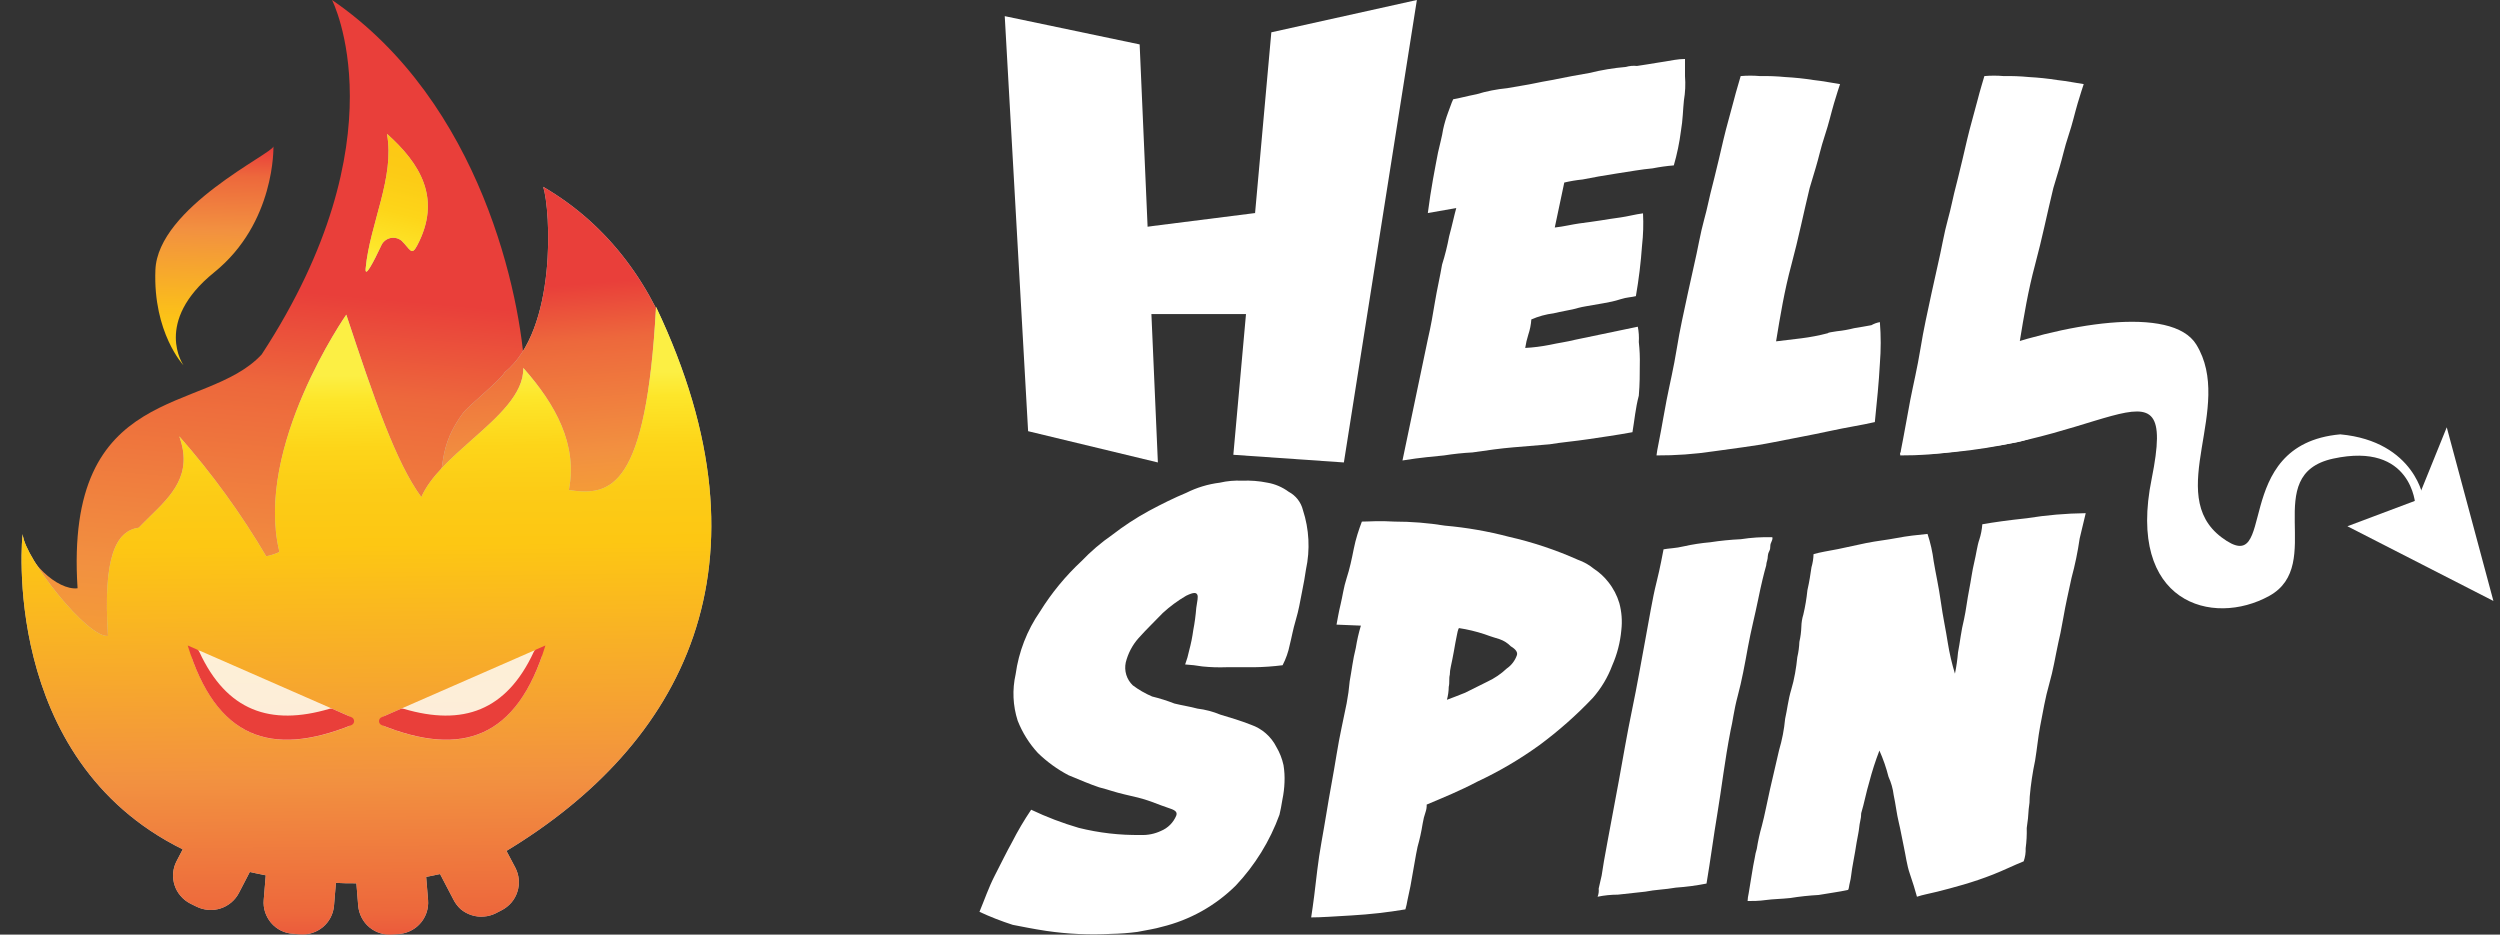
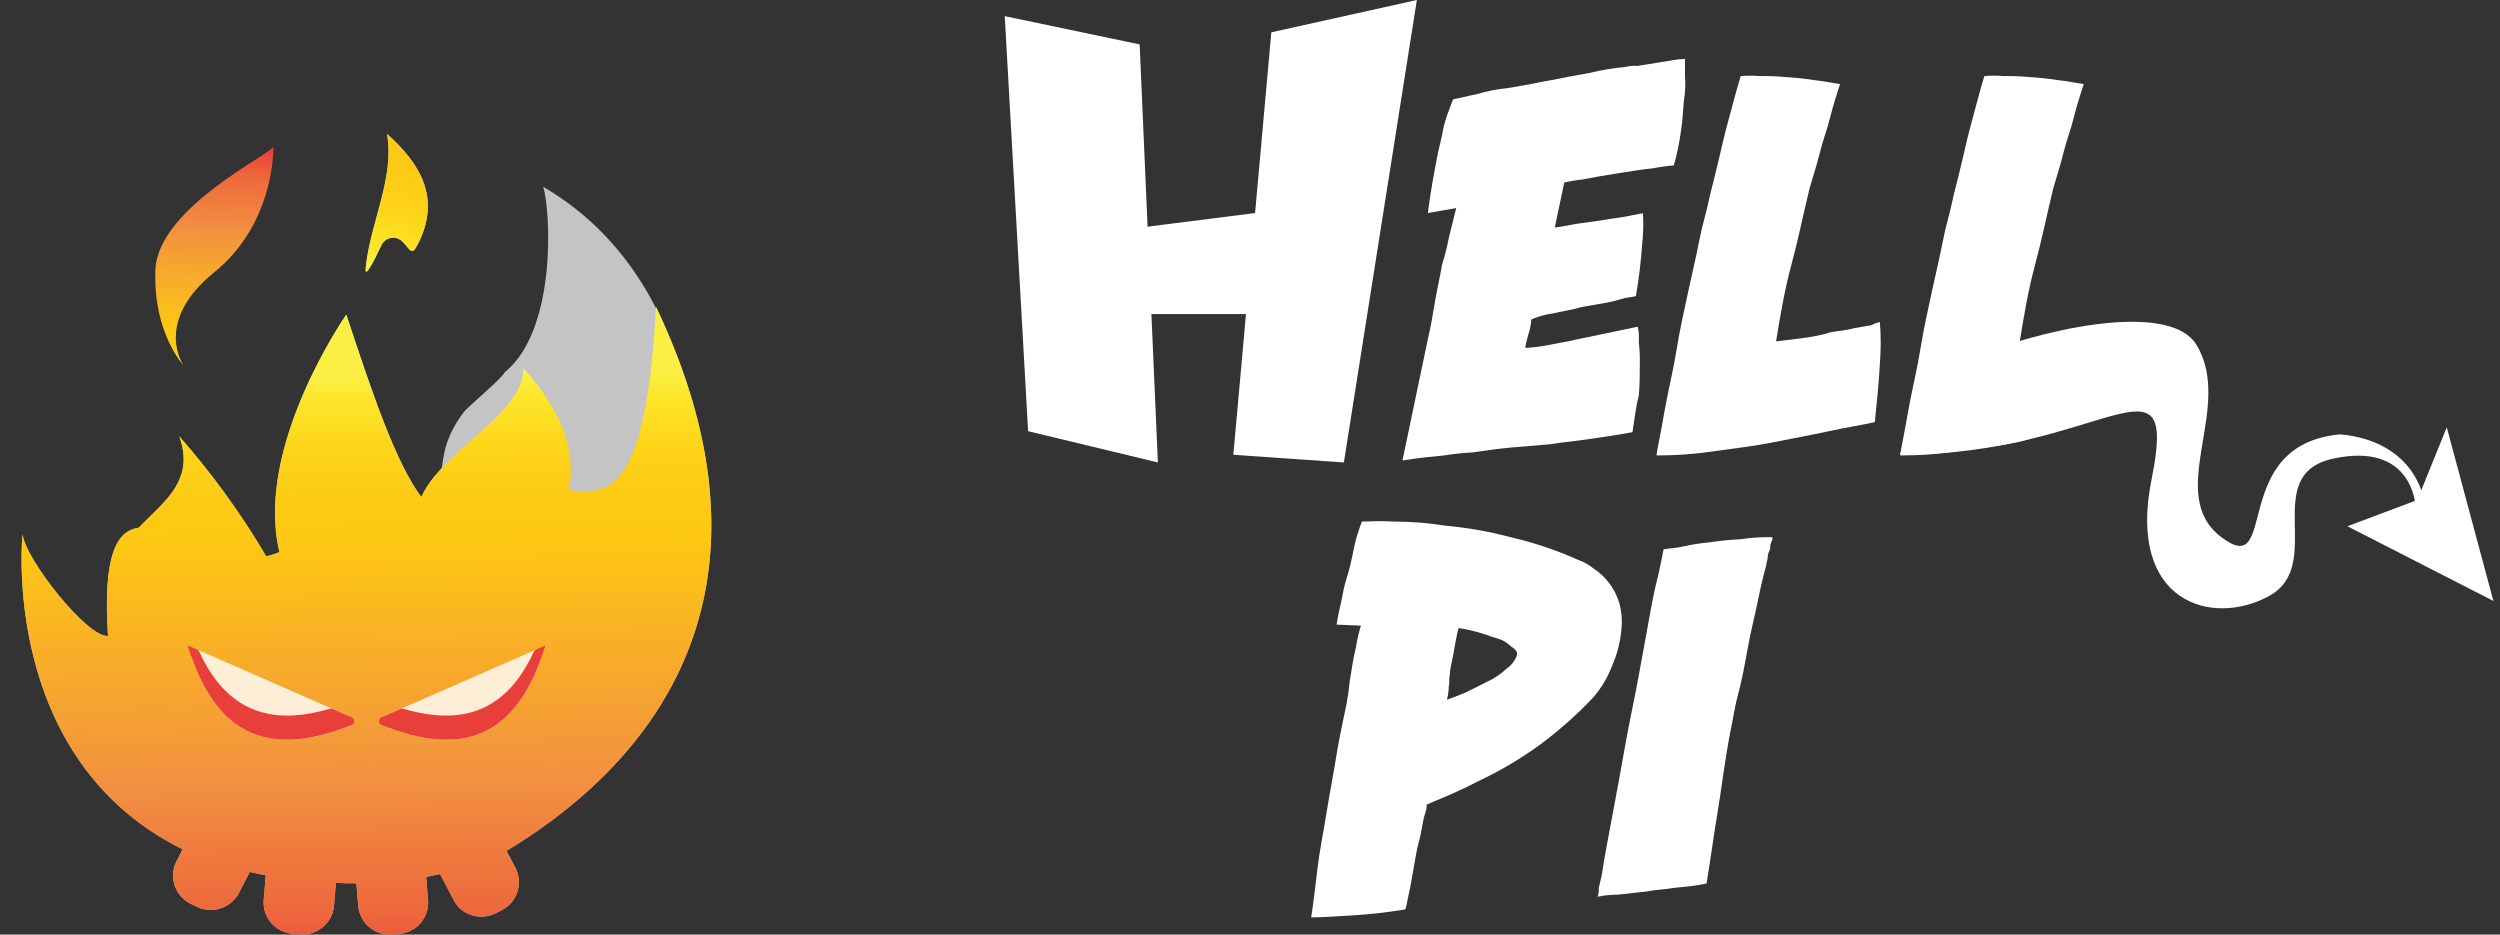
<svg xmlns="http://www.w3.org/2000/svg" width="107" height="40" viewBox="0 0 107 40" fill="none">
  <rect x="0" y="0" width="107" height="40" fill="#333333" stroke="none" />
  <g clip-path="url(#clip0_638_6541)">
    <path d="M100.469 22.524L103.462 21.399L104.721 18.288L106.718 25.721L100.469 22.524Z" fill="white" />
    <path d="M100.164 18.59C95.347 19.023 97.56 24.859 95.085 23C92.61 21.141 95.649 17.426 94 14.744C92.96 13.059 88.357 13.793 84.583 15.219C83.151 15.003 87.318 16.203 87.36 16.255C87.427 16.367 87.485 16.483 87.534 16.603C87.631 16.694 87.718 16.795 87.793 16.905C88.141 17.337 81.111 18.937 81.328 19.455C89.921 19.498 93.262 14.659 92.092 20.491C91.006 25.809 94.695 26.846 97.124 25.505C99.554 24.164 96.692 20.321 99.859 19.629C103.246 18.895 103.377 21.616 103.377 21.616L103.705 21.357C103.767 21.393 103.377 18.888 100.164 18.59Z" fill="white" />
    <path d="M69.869 18.498C69.177 18.626 68.525 18.715 67.961 18.8C67.397 18.885 66.833 18.931 66.321 19.016L64.757 19.147C64.239 19.19 63.629 19.275 63.023 19.364C62.615 19.385 62.209 19.428 61.806 19.492C61.416 19.534 60.823 19.577 60.026 19.708L61.111 14.521C61.242 13.96 61.331 13.442 61.416 12.921C61.502 12.4 61.633 11.842 61.721 11.324C61.846 10.928 61.947 10.524 62.023 10.115C62.154 9.639 62.242 9.206 62.328 8.905L61.111 9.118C61.242 8.082 61.416 7.216 61.547 6.528C61.633 6.138 61.721 5.836 61.764 5.544C61.818 5.294 61.891 5.049 61.98 4.81C62.069 4.593 62.111 4.423 62.197 4.249C62.459 4.206 62.761 4.118 63.197 4.033C63.624 3.903 64.064 3.817 64.508 3.774C64.987 3.685 65.331 3.642 65.725 3.557C66.118 3.472 66.462 3.426 66.636 3.383C67.069 3.298 67.501 3.21 68.023 3.124C68.537 2.997 69.059 2.91 69.587 2.865C69.741 2.82 69.903 2.806 70.062 2.823C70.367 2.78 70.626 2.734 70.888 2.692C71.151 2.649 71.452 2.606 71.669 2.564C71.817 2.539 71.967 2.526 72.118 2.524V3.259C72.145 3.605 72.13 3.953 72.072 4.295C72.029 4.685 72.029 5.115 71.944 5.606C71.881 6.104 71.779 6.596 71.639 7.079C71.333 7.104 71.029 7.147 70.728 7.206C70.252 7.249 69.774 7.338 69.21 7.423C68.646 7.508 68.167 7.597 67.734 7.682C67.471 7.708 67.209 7.752 66.951 7.813L66.544 9.738C66.934 9.695 67.282 9.606 67.587 9.564C67.892 9.521 68.243 9.479 68.498 9.436C68.754 9.393 69.062 9.347 69.367 9.305C69.672 9.262 69.974 9.177 70.321 9.131C70.345 9.593 70.331 10.055 70.279 10.515C70.228 11.239 70.141 11.96 70.016 12.675C69.843 12.721 69.626 12.721 69.361 12.806C69.095 12.892 68.882 12.934 68.62 12.98C68.357 13.026 68.144 13.065 67.882 13.108C67.62 13.151 67.492 13.197 67.318 13.239C67.144 13.282 66.843 13.324 66.495 13.41C66.166 13.451 65.845 13.54 65.541 13.672C65.526 13.895 65.482 14.116 65.41 14.328C65.352 14.512 65.308 14.701 65.279 14.892C65.629 14.873 65.977 14.829 66.321 14.761C66.711 14.675 67.059 14.633 67.406 14.544L70.098 13.983C70.141 14.199 70.155 14.42 70.141 14.639C70.178 14.966 70.192 15.294 70.183 15.623C70.183 16.01 70.183 16.442 70.141 16.934C70 17.462 69.957 17.98 69.869 18.498Z" fill="white" />
    <path d="M80.459 13.787C80.506 14.377 80.506 14.97 80.459 15.56C80.416 16.38 80.331 17.2 80.243 18.065C79.678 18.197 79.072 18.282 78.275 18.456C77.478 18.629 76.757 18.757 75.888 18.931C75.019 19.105 74.197 19.19 73.328 19.318C72.523 19.438 71.711 19.496 70.898 19.492C70.898 19.449 70.941 19.19 71.029 18.757C71.118 18.324 71.203 17.773 71.331 17.118C71.459 16.462 71.636 15.734 71.767 14.915C71.898 14.095 72.069 13.357 72.243 12.537C72.416 11.718 72.59 11.023 72.721 10.334C72.852 9.646 73.026 9.121 73.111 8.695C73.154 8.478 73.243 8.131 73.374 7.613C73.505 7.095 73.633 6.534 73.764 5.974C73.895 5.413 74.065 4.849 74.197 4.334C74.328 3.819 74.459 3.426 74.501 3.256C74.775 3.232 75.051 3.232 75.324 3.256C75.687 3.249 76.049 3.263 76.41 3.298C76.817 3.32 77.223 3.362 77.626 3.426C78.059 3.472 78.449 3.557 78.754 3.6C78.711 3.731 78.623 3.99 78.495 4.423C78.367 4.856 78.275 5.285 78.102 5.803C77.928 6.321 77.843 6.754 77.711 7.187C77.58 7.619 77.495 7.921 77.452 8.052C77.19 9.131 76.974 10.213 76.672 11.331C76.37 12.449 76.193 13.534 76.016 14.61C76.364 14.564 76.754 14.521 77.102 14.479C77.482 14.431 77.859 14.359 78.229 14.262C78.272 14.219 78.403 14.219 78.62 14.177C78.868 14.152 79.115 14.108 79.357 14.046C79.662 14.003 79.836 13.96 80.095 13.918C80.208 13.854 80.331 13.809 80.459 13.787Z" fill="white" />
    <path d="M90.918 13.787C90.965 14.377 90.965 14.97 90.918 15.56C90.875 16.38 90.701 16.511 90.616 17.373C90.052 17.505 89.269 17.938 88.488 18.108C87.708 18.279 87.177 18.764 86.318 18.931C85.459 19.098 84.626 19.19 83.757 19.318C82.953 19.438 82.141 19.496 81.328 19.492C81.328 19.449 81.37 19.19 81.459 18.757C81.547 18.324 81.633 17.773 81.76 17.118C81.888 16.462 82.065 15.734 82.197 14.915C82.328 14.095 82.498 13.357 82.672 12.537C82.846 11.718 83.019 11.023 83.151 10.334C83.282 9.646 83.456 9.121 83.541 8.695C83.583 8.478 83.672 8.131 83.803 7.613C83.934 7.095 84.062 6.534 84.193 5.974C84.324 5.413 84.495 4.849 84.626 4.334C84.757 3.819 84.885 3.426 84.931 3.256C85.205 3.232 85.48 3.232 85.754 3.256C86.116 3.249 86.478 3.263 86.839 3.298C87.246 3.32 87.653 3.362 88.055 3.426C88.488 3.472 88.879 3.557 89.183 3.6C89.141 3.731 89.052 3.99 88.924 4.423C88.796 4.856 88.705 5.285 88.531 5.803C88.357 6.321 88.272 6.754 88.141 7.187C88.01 7.619 87.924 7.921 87.882 8.052C87.619 9.131 87.403 10.213 87.101 11.331C86.8 12.449 86.623 13.534 86.446 14.61C86.793 14.564 87.183 14.521 87.531 14.479C87.911 14.431 88.288 14.359 88.659 14.262C88.701 14.219 88.833 14.219 89.049 14.177C89.298 14.152 89.544 14.108 89.787 14.046C90.092 14.003 90.265 13.96 90.524 13.918C90.645 13.847 90.779 13.802 90.918 13.787Z" fill="white" />
    <path d="M43.003 0.691L48.777 1.901L49.557 19.793L44.003 18.455L43.003 0.691Z" fill="white" />
    <path d="M47.56 9.898L53.724 9.118V13.443H47.856L47.56 9.898Z" fill="white" />
    <path d="M54.413 1.383L60.642 -0L57.518 19.793L52.787 19.465L54.413 1.383Z" fill="white" />
-     <path d="M41.921 39.026C42.138 38.508 42.311 37.99 42.577 37.472C42.843 36.954 43.098 36.433 43.315 36.046C43.559 35.566 43.833 35.102 44.134 34.656C44.792 34.969 45.474 35.229 46.174 35.433C47.039 35.648 47.928 35.751 48.819 35.737C49.119 35.751 49.417 35.691 49.688 35.564C49.836 35.503 49.969 35.414 50.082 35.301C50.194 35.189 50.283 35.055 50.344 34.908C50.387 34.78 50.344 34.692 50.082 34.606C49.819 34.521 49.606 34.433 49.259 34.305C48.911 34.177 48.521 34.088 48.128 34C47.734 33.911 47.39 33.783 47.046 33.698C46.652 33.567 46.262 33.397 45.734 33.18C45.254 32.928 44.812 32.607 44.423 32.229C44.051 31.826 43.758 31.357 43.557 30.846C43.35 30.203 43.32 29.517 43.469 28.859C43.601 27.895 43.958 26.977 44.511 26.177C45.005 25.381 45.603 24.654 46.288 24.016C46.687 23.599 47.126 23.223 47.6 22.895C48.094 22.512 48.618 22.169 49.167 21.869C49.731 21.567 50.252 21.308 50.774 21.092C51.223 20.867 51.708 20.72 52.206 20.659C52.519 20.586 52.84 20.558 53.16 20.574C53.524 20.558 53.889 20.586 54.246 20.659C54.576 20.716 54.888 20.85 55.157 21.049C55.307 21.129 55.439 21.239 55.543 21.373C55.648 21.507 55.723 21.661 55.764 21.826C56.033 22.649 56.079 23.53 55.895 24.377C55.852 24.678 55.806 24.938 55.721 25.36C55.636 25.783 55.59 26.095 55.462 26.528C55.334 26.96 55.288 27.262 55.2 27.606C55.14 27.908 55.037 28.199 54.895 28.472C54.492 28.523 54.087 28.552 53.682 28.557H52.508C52.159 28.57 51.81 28.559 51.462 28.524C51.218 28.482 50.972 28.454 50.724 28.439C50.798 28.242 50.856 28.039 50.898 27.833C50.975 27.549 51.033 27.261 51.072 26.97C51.133 26.656 51.175 26.339 51.2 26.02C51.246 25.715 51.288 25.544 51.246 25.456C51.203 25.367 51.115 25.328 50.767 25.498C50.408 25.708 50.073 25.955 49.767 26.236C49.439 26.58 49.075 26.924 48.728 27.314C48.465 27.611 48.279 27.966 48.183 28.351C48.145 28.527 48.152 28.71 48.205 28.882C48.258 29.054 48.354 29.21 48.485 29.334C48.74 29.525 49.018 29.685 49.311 29.81C49.636 29.889 49.954 29.99 50.265 30.111C50.613 30.197 50.921 30.239 51.249 30.328C51.587 30.369 51.918 30.456 52.233 30.587C52.665 30.715 53.102 30.846 53.544 31.02C54.016 31.184 54.405 31.525 54.629 31.97C54.772 32.211 54.875 32.474 54.934 32.747C54.974 32.99 54.988 33.236 54.977 33.482C54.968 33.729 54.938 33.974 54.888 34.216C54.847 34.476 54.804 34.695 54.761 34.872C54.351 35.997 53.716 37.027 52.895 37.898C52.019 38.767 50.923 39.379 49.724 39.669C49.423 39.757 49.118 39.8 48.685 39.885C48.31 39.935 47.932 39.963 47.554 39.97C46.626 40.02 45.696 39.977 44.777 39.842C44.213 39.757 43.793 39.669 43.344 39.583C42.859 39.427 42.383 39.241 41.921 39.026Z" fill="white" />
    <path d="M69.393 26.97C69.346 27.492 69.214 28.002 69.003 28.482C68.813 28.989 68.533 29.457 68.177 29.865C67.473 30.608 66.705 31.287 65.882 31.895C65.05 32.496 64.163 33.017 63.233 33.452C62.495 33.842 61.757 34.144 61.062 34.436C61.066 34.538 61.052 34.64 61.02 34.737C60.96 34.907 60.916 35.081 60.888 35.259C60.836 35.591 60.764 35.919 60.672 36.242C60.587 36.629 60.498 37.226 60.367 37.928C60.325 38.144 60.282 38.315 60.239 38.531C60.218 38.663 60.188 38.793 60.151 38.921C59.391 39.049 58.625 39.135 57.856 39.18C57.118 39.223 56.544 39.265 56.118 39.265C56.206 38.705 56.292 38.013 56.38 37.236C56.469 36.459 56.639 35.636 56.77 34.816C56.901 33.996 57.072 33.131 57.203 32.308C57.334 31.485 57.508 30.754 57.636 30.105C57.696 29.79 57.74 29.473 57.767 29.154C57.856 28.678 57.898 28.246 58.029 27.728C58.08 27.406 58.152 27.088 58.246 26.777L57.203 26.734C57.246 26.518 57.292 26.216 57.377 25.869C57.462 25.521 57.508 25.134 57.636 24.744C57.764 24.354 57.856 23.924 57.941 23.492C58.026 23.059 58.157 22.672 58.288 22.324C58.593 22.324 59.026 22.282 59.679 22.324C60.404 22.324 61.129 22.382 61.846 22.498C62.769 22.579 63.684 22.738 64.58 22.974C65.594 23.204 66.582 23.533 67.531 23.957C67.783 24.045 68.017 24.177 68.223 24.347C68.456 24.499 68.662 24.689 68.833 24.908C69.049 25.177 69.21 25.485 69.308 25.816C69.409 26.192 69.438 26.584 69.393 26.97ZM61.928 29.951C62.144 29.865 62.406 29.777 62.708 29.649L63.662 29.174C63.966 29.032 64.245 28.843 64.488 28.613C64.689 28.475 64.84 28.278 64.921 28.049C64.967 27.921 64.879 27.79 64.662 27.662C64.529 27.524 64.365 27.42 64.183 27.357C64.056 27.314 63.882 27.272 63.528 27.141C63.174 27.025 62.811 26.938 62.443 26.882C62.443 26.882 62.4 26.924 62.354 27.187C62.311 27.4 62.269 27.616 62.226 27.875C62.184 28.134 62.138 28.308 62.095 28.531C62.068 28.645 62.054 28.761 62.052 28.878C62.006 29.049 62.052 29.206 62.006 29.396C62.004 29.584 61.977 29.77 61.928 29.951Z" fill="white" />
    <path d="M73.039 37.816C72.606 37.902 72.168 37.96 71.728 37.99C71.249 38.075 70.859 38.075 70.416 38.163L69.246 38.291C68.954 38.291 68.663 38.321 68.377 38.38C68.421 38.27 68.437 38.15 68.423 38.032C68.466 37.858 68.508 37.645 68.551 37.472C68.593 37.17 68.682 36.649 68.813 35.957C68.944 35.265 69.115 34.36 69.288 33.409C69.462 32.459 69.636 31.419 69.852 30.383C70.069 29.347 70.246 28.308 70.416 27.399C70.587 26.491 70.721 25.629 70.895 24.937C71.069 24.245 71.154 23.727 71.2 23.511C71.416 23.468 71.721 23.468 72.066 23.383C72.438 23.3 72.816 23.242 73.197 23.209C73.631 23.142 74.069 23.099 74.508 23.078C74.953 23.009 75.403 22.98 75.852 22.993C75.852 22.993 75.895 23.036 75.81 23.209C75.725 23.383 75.81 23.426 75.721 23.596C75.633 23.767 75.679 23.858 75.636 23.986C75.612 24.056 75.597 24.129 75.593 24.203C75.505 24.504 75.377 25.023 75.246 25.672C75.115 26.321 74.941 26.983 74.81 27.704C74.679 28.426 74.551 29.131 74.377 29.777C74.203 30.422 74.161 30.901 74.072 31.249C73.813 32.586 73.682 33.754 73.508 34.793C73.334 35.832 73.213 36.78 73.039 37.816Z" fill="white" />
-     <path d="M86.872 34.102C86.873 34.275 86.859 34.448 86.829 34.62C86.816 34.894 86.787 35.168 86.744 35.439C86.752 35.728 86.737 36.018 86.698 36.305C86.706 36.495 86.677 36.686 86.613 36.865C86.18 37.039 85.744 37.256 85.302 37.429C84.859 37.603 84.475 37.731 84.043 37.859C83.61 37.987 83.262 38.075 82.915 38.164C82.567 38.252 82.305 38.292 82.046 38.38C81.961 38.075 81.872 37.774 81.741 37.397C81.61 37.02 81.567 36.62 81.482 36.233C81.397 35.846 81.351 35.541 81.266 35.193C81.18 34.846 81.134 34.416 81.049 34.026C81.016 33.757 80.942 33.495 80.829 33.249C80.732 32.864 80.601 32.487 80.439 32.124C80.27 32.563 80.125 33.011 80.007 33.465C79.875 33.898 79.79 34.374 79.659 34.806C79.659 34.922 79.645 35.038 79.616 35.151C79.574 35.324 79.574 35.495 79.528 35.711C79.482 35.928 79.442 36.187 79.4 36.446C79.357 36.705 79.311 36.921 79.269 37.183C79.226 37.446 79.226 37.57 79.18 37.744C79.134 37.918 79.138 38.046 79.095 38.088C78.705 38.177 78.315 38.219 77.836 38.305C77.428 38.327 77.022 38.371 76.62 38.436C76.229 38.478 75.882 38.478 75.58 38.521C75.279 38.564 75.016 38.564 74.797 38.564C74.802 38.453 74.817 38.344 74.843 38.236L74.97 37.459C75.016 37.154 75.059 36.938 75.102 36.724C75.12 36.592 75.15 36.462 75.19 36.334C75.242 36.002 75.314 35.674 75.406 35.351C75.534 34.875 75.623 34.367 75.754 33.793C75.885 33.219 76.013 32.669 76.144 32.108C76.274 31.671 76.361 31.221 76.403 30.767C76.492 30.38 76.534 29.947 76.665 29.515C76.797 29.082 76.882 28.564 76.924 28.131C76.975 27.916 77.005 27.696 77.013 27.475C77.063 27.26 77.091 27.04 77.098 26.82C77.102 26.644 77.131 26.469 77.183 26.302C77.264 25.959 77.322 25.612 77.357 25.262C77.446 24.875 77.488 24.57 77.531 24.279C77.585 24.096 77.614 23.908 77.62 23.718C77.924 23.629 78.226 23.587 78.662 23.502L79.875 23.242C80.311 23.154 80.744 23.111 81.187 23.026C81.629 22.941 82.056 22.895 82.498 22.852C82.624 23.232 82.712 23.623 82.761 24.02C82.846 24.538 82.977 25.102 83.066 25.747C83.154 26.393 83.282 26.957 83.367 27.521C83.438 27.965 83.54 28.403 83.672 28.833C83.734 28.533 83.777 28.229 83.803 27.924C83.888 27.495 83.931 27.02 84.062 26.498C84.147 26.111 84.193 25.678 84.279 25.246C84.364 24.813 84.41 24.426 84.495 24.078C84.58 23.731 84.626 23.344 84.715 23.095C84.784 22.882 84.827 22.662 84.843 22.439C85.321 22.354 85.928 22.269 86.754 22.18C87.586 22.046 88.426 21.974 89.269 21.964C89.226 22.137 89.141 22.485 89.01 23.046C88.928 23.614 88.812 24.177 88.662 24.731C88.531 25.337 88.403 25.898 88.315 26.416C88.226 26.934 88.141 27.324 88.098 27.498C87.967 28.102 87.882 28.665 87.708 29.269C87.534 29.872 87.446 30.436 87.318 31.085C87.229 31.561 87.187 32.036 87.102 32.554C86.994 33.065 86.917 33.581 86.872 34.102Z" fill="white" />
    <g clip-path="url(#clip1_638_6541)">
-       <path d="M25.033 29.846C24.682 27.755 25.327 25.934 25.471 23.87V23.752L25.371 23.802C25.002 23.975 24.595 24.049 24.188 24.017C23.782 23.985 23.391 23.847 23.055 23.618C22.563 24.608 21.802 25.704 21.305 26.781C21.658 27.96 21.029 29.47 19.426 29.47H18.907C18.594 29.465 18.286 29.39 18.006 29.251C17.726 29.111 17.482 28.91 17.292 28.663C17.102 28.415 16.971 28.128 16.908 27.823C16.846 27.518 16.854 27.203 16.931 26.902C17.213 25.626 18.083 24.508 18.659 23.344C19.458 21.839 20.169 20.29 20.788 18.703C21.236 17.458 22.122 17.278 22.46 15.961C22.303 12.733 20.613 4.385 14.211 -0C14.211 -0 17.247 5.914 11.199 15.171C8.795 17.77 2.747 16.316 3.32 25.178C2.456 25.283 1.088 23.998 0.994 22.94C0.994 22.94 -0.102 37.793 15.169 37.793C20.45 37.793 24.404 35.094 26.864 31.275C26.01 31.269 25.196 30.799 25.033 29.846Z" fill="url(#paint0_linear_638_6541)" />
      <path d="M21.599 15.936C21.442 16.248 20.034 17.384 19.821 17.673C18.443 19.559 19.364 20.266 18.14 22.23C17.944 23.669 17.671 25.097 17.323 26.507L17.532 26.476C19.724 26.164 21.915 25.971 24.091 25.595C25.261 25.224 26.458 24.944 27.672 24.757C27.968 24.708 28.27 24.72 28.561 24.792C28.853 24.86 29.127 24.99 29.366 25.171C30.796 18.613 28.927 11.292 23.249 7.996C23.562 8.967 23.859 14.106 21.599 15.936Z" fill="#C4C4C4" />
-       <path d="M21.599 15.936C21.442 16.248 20.034 17.384 19.821 17.673C18.443 19.559 19.364 20.266 18.14 22.23C17.944 23.669 17.671 25.097 17.323 26.507L17.532 26.476C19.724 26.164 21.915 25.971 24.091 25.595C25.261 25.224 26.458 24.944 27.672 24.757C27.968 24.708 28.27 24.72 28.561 24.792C28.853 24.86 29.127 24.99 29.366 25.171C30.796 18.613 28.927 11.292 23.249 7.996C23.562 8.967 23.859 14.106 21.599 15.936Z" fill="url(#paint1_linear_638_6541)" />
      <path d="M9.164 11.659C11.794 9.54 11.703 6.265 11.703 6.265C11.703 6.555 6.754 8.868 6.651 11.557C6.547 14.246 7.853 15.634 7.853 15.634C7.853 15.634 6.544 13.779 9.164 11.659Z" fill="url(#paint2_linear_638_6541)" />
      <path fill-rule="evenodd" clip-rule="evenodd" d="M24.347 20.973C26.16 21.256 27.656 20.892 28.079 13.138C33.357 24.229 29.184 31.879 21.677 36.418L22.059 37.143C22.14 37.3 22.189 37.471 22.203 37.647C22.219 37.824 22.199 38.002 22.143 38.17C22.09 38.339 22.003 38.496 21.887 38.631C21.771 38.765 21.631 38.876 21.473 38.957L21.226 39.085C21.066 39.166 20.892 39.215 20.713 39.228C20.535 39.245 20.356 39.224 20.187 39.169C20.016 39.116 19.857 39.029 19.72 38.914C19.591 38.797 19.485 38.658 19.407 38.503L18.834 37.407C18.64 37.451 18.44 37.495 18.24 37.532L18.321 38.519C18.336 38.695 18.316 38.873 18.262 39.041C18.179 39.297 18.022 39.522 17.811 39.688C17.6 39.854 17.344 39.954 17.075 39.975L16.796 39.997C16.619 40.012 16.44 39.993 16.271 39.939C16.101 39.886 15.944 39.8 15.807 39.686C15.671 39.572 15.559 39.432 15.479 39.275C15.397 39.118 15.347 38.947 15.331 38.771L15.253 37.806C14.94 37.806 14.661 37.806 14.377 37.787L14.295 38.771C14.263 39.124 14.092 39.451 13.819 39.68C13.545 39.907 13.192 40.019 12.836 39.991L12.558 39.966C12.37 39.958 12.187 39.91 12.019 39.826C11.861 39.745 11.719 39.634 11.603 39.499C11.489 39.363 11.402 39.207 11.346 39.038C11.292 38.871 11.272 38.694 11.287 38.519L11.374 37.463C11.143 37.42 10.914 37.37 10.692 37.32L10.226 38.217C10.061 38.534 9.776 38.774 9.433 38.883C9.263 38.937 9.083 38.957 8.905 38.942C8.727 38.927 8.553 38.877 8.394 38.796L8.141 38.671C7.982 38.589 7.842 38.477 7.727 38.341C7.611 38.208 7.524 38.052 7.471 37.884C7.416 37.715 7.396 37.538 7.411 37.361C7.426 37.185 7.476 37.013 7.558 36.856L7.821 36.352C-0.049 32.471 0.965 22.859 0.965 22.859C1.066 23.914 3.755 27.316 4.622 27.217C4.4 23.808 4.973 22.722 5.937 22.585C6.084 22.43 6.25 22.274 6.394 22.128C7.333 21.212 8.272 20.316 7.671 18.673C9.072 20.264 10.319 21.983 11.393 23.808C11.589 23.771 11.78 23.71 11.96 23.625C10.867 19.13 14.821 13.468 14.821 13.468C16.008 17.057 16.944 19.793 18.033 21.275C18.415 20.403 19.304 19.616 20.184 18.834C21.314 17.835 22.422 16.855 22.397 15.747C23.784 17.316 24.726 19.027 24.347 20.973Z" fill="#C4C4C4" />
      <path fill-rule="evenodd" clip-rule="evenodd" d="M24.347 20.973C26.16 21.256 27.656 20.892 28.079 13.138C33.357 24.229 29.184 31.879 21.677 36.418L22.059 37.143C22.14 37.3 22.189 37.471 22.203 37.647C22.219 37.824 22.199 38.002 22.143 38.17C22.09 38.339 22.003 38.496 21.887 38.631C21.771 38.765 21.631 38.876 21.473 38.957L21.226 39.085C21.066 39.166 20.892 39.215 20.713 39.228C20.535 39.245 20.356 39.224 20.187 39.169C20.016 39.116 19.857 39.029 19.72 38.914C19.591 38.797 19.485 38.658 19.407 38.503L18.834 37.407C18.64 37.451 18.44 37.495 18.24 37.532L18.321 38.519C18.336 38.695 18.316 38.873 18.262 39.041C18.179 39.297 18.022 39.522 17.811 39.688C17.6 39.854 17.344 39.954 17.075 39.975L16.796 39.997C16.619 40.012 16.44 39.993 16.271 39.939C16.101 39.886 15.944 39.8 15.807 39.686C15.671 39.572 15.559 39.432 15.479 39.275C15.397 39.118 15.347 38.947 15.331 38.771L15.253 37.806C14.94 37.806 14.661 37.806 14.377 37.787L14.295 38.771C14.263 39.124 14.092 39.451 13.819 39.68C13.545 39.907 13.192 40.019 12.836 39.991L12.558 39.966C12.37 39.958 12.187 39.91 12.019 39.826C11.861 39.745 11.719 39.634 11.603 39.499C11.489 39.363 11.402 39.207 11.346 39.038C11.292 38.871 11.272 38.694 11.287 38.519L11.374 37.463C11.143 37.42 10.914 37.37 10.692 37.32L10.226 38.217C10.061 38.534 9.776 38.774 9.433 38.883C9.263 38.937 9.083 38.957 8.905 38.942C8.727 38.927 8.553 38.877 8.394 38.796L8.141 38.671C7.982 38.589 7.842 38.477 7.727 38.341C7.611 38.208 7.524 38.052 7.471 37.884C7.416 37.715 7.396 37.538 7.411 37.361C7.426 37.185 7.476 37.013 7.558 36.856L7.821 36.352C-0.049 32.471 0.965 22.859 0.965 22.859C1.066 23.914 3.755 27.316 4.622 27.217C4.4 23.808 4.973 22.722 5.937 22.585C6.084 22.43 6.25 22.274 6.394 22.128C7.333 21.212 8.272 20.316 7.671 18.673C9.072 20.264 10.319 21.983 11.393 23.808C11.589 23.771 11.78 23.71 11.96 23.625C10.867 19.13 14.821 13.468 14.821 13.468C16.008 17.057 16.944 19.793 18.033 21.275C18.415 20.403 19.304 19.616 20.184 18.834C21.314 17.835 22.422 16.855 22.397 15.747C23.784 17.316 24.726 19.027 24.347 20.973Z" fill="url(#paint3_linear_638_6541)" />
      <path d="M17.849 10.518C18.919 8.504 17.989 7.003 16.562 5.727C16.906 7.595 15.829 9.578 15.651 11.482C15.607 11.953 15.995 11.193 16.308 10.53C16.341 10.447 16.393 10.373 16.46 10.315C16.527 10.256 16.607 10.214 16.694 10.192C16.781 10.171 16.871 10.17 16.958 10.19C17.045 10.211 17.126 10.251 17.194 10.309C17.561 10.673 17.611 10.966 17.849 10.518Z" fill="#C4C4C4" />
      <path d="M17.849 10.518C18.919 8.504 17.989 7.003 16.562 5.727C16.906 7.595 15.829 9.578 15.651 11.482C15.607 11.953 15.995 11.193 16.308 10.53C16.341 10.447 16.393 10.373 16.46 10.315C16.527 10.256 16.607 10.214 16.694 10.192C16.781 10.171 16.871 10.17 16.958 10.19C17.045 10.211 17.126 10.251 17.194 10.309C17.561 10.673 17.611 10.966 17.849 10.518Z" fill="url(#paint4_linear_638_6541)" />
      <g opacity="0.9">
        <path opacity="0.9" d="M14.897 30.631L8.576 27.861C8.529 27.84 8.477 27.832 8.426 27.839C8.376 27.848 8.329 27.871 8.291 27.904C8.255 27.939 8.23 27.984 8.219 28.032C8.204 28.081 8.204 28.133 8.219 28.181C9.471 31.627 11.7 32.334 14.884 31.101C14.933 31.085 14.976 31.055 15.006 31.014C15.036 30.972 15.052 30.922 15.052 30.871C15.052 30.82 15.036 30.77 15.006 30.728C14.98 30.685 14.942 30.652 14.897 30.631Z" fill="white" />
      </g>
      <path d="M8.529 27.894C8.51 27.853 8.477 27.82 8.435 27.801L8.034 27.627C9.249 31.608 11.606 32.417 15.04 31.035C15.075 31.021 15.104 30.997 15.125 30.966C15.145 30.936 15.156 30.9 15.156 30.864C15.155 30.828 15.145 30.794 15.125 30.764C15.104 30.733 15.075 30.709 15.04 30.696L14.226 30.338C14.185 30.322 14.139 30.322 14.098 30.338C11.565 31.085 9.696 30.425 8.529 27.894Z" fill="#E93F3A" />
      <g opacity="0.9">
        <path opacity="0.9" d="M16.484 30.631L22.814 27.861C22.86 27.84 22.913 27.832 22.964 27.839C23.013 27.848 23.059 27.87 23.095 27.905C23.133 27.939 23.159 27.984 23.171 28.033C23.182 28.082 23.179 28.134 23.161 28.182C21.909 31.627 19.68 32.334 16.496 31.101C16.447 31.085 16.405 31.055 16.374 31.014C16.342 30.973 16.324 30.923 16.324 30.871C16.322 30.819 16.336 30.768 16.365 30.725C16.394 30.682 16.435 30.65 16.484 30.631Z" fill="white" />
      </g>
      <path d="M22.848 27.894C22.867 27.853 22.901 27.82 22.942 27.801L23.343 27.627C22.131 31.608 19.771 32.417 16.337 31.035C16.302 31.021 16.273 30.997 16.252 30.966C16.232 30.936 16.221 30.9 16.221 30.864C16.221 30.828 16.232 30.794 16.252 30.764C16.273 30.733 16.302 30.709 16.337 30.696L17.154 30.338C17.194 30.322 17.239 30.322 17.279 30.338C19.811 31.085 21.68 30.425 22.848 27.894Z" fill="#E93F3A" />
    </g>
  </g>
  <defs>
    <linearGradient id="paint0_linear_638_6541" x1="11.822" y1="50.595" x2="15.174" y2="12.693" gradientUnits="userSpaceOnUse">
      <stop stop-color="#FCEF44" />
      <stop offset="0.04" stop-color="#FDE62A" />
      <stop offset="0.12" stop-color="#FDD519" />
      <stop offset="0.2" stop-color="#FCCB16" />
      <stop offset="0.28" stop-color="#FDC713" />
      <stop offset="0.67" stop-color="#F29140" />
      <stop offset="0.89" stop-color="#ED683C" />
      <stop offset="1" stop-color="#E93F3A" />
    </linearGradient>
    <linearGradient id="paint1_linear_638_6541" x1="24.479" y1="34.4" x2="22.69" y2="12.324" gradientUnits="userSpaceOnUse">
      <stop stop-color="#FCEF44" />
      <stop offset="0.04" stop-color="#FDE62A" />
      <stop offset="0.12" stop-color="#FDD519" />
      <stop offset="0.2" stop-color="#FCCB16" />
      <stop offset="0.28" stop-color="#FDC713" />
      <stop offset="0.67" stop-color="#F29140" />
      <stop offset="0.89" stop-color="#ED683C" />
      <stop offset="1" stop-color="#E93F3A" />
    </linearGradient>
    <linearGradient id="paint2_linear_638_6541" x1="8.967" y1="17.047" x2="9.243" y2="6.343" gradientUnits="userSpaceOnUse">
      <stop stop-color="#FCEF44" />
      <stop offset="0.04" stop-color="#FDE62A" />
      <stop offset="0.12" stop-color="#FDD519" />
      <stop offset="0.2" stop-color="#FCCB16" />
      <stop offset="0.28" stop-color="#FDC713" />
      <stop offset="0.67" stop-color="#F29140" />
      <stop offset="0.89" stop-color="#ED683C" />
      <stop offset="1" stop-color="#E93F3A" />
    </linearGradient>
    <linearGradient id="paint3_linear_638_6541" x1="15.604" y1="16.061" x2="15.916" y2="41.896" gradientUnits="userSpaceOnUse">
      <stop stop-color="#FCEF44" />
      <stop offset="0.04" stop-color="#FDE62A" />
      <stop offset="0.12" stop-color="#FDD519" />
      <stop offset="0.2" stop-color="#FCCB16" />
      <stop offset="0.28" stop-color="#FDC713" />
      <stop offset="0.67" stop-color="#F29140" />
      <stop offset="0.89" stop-color="#ED683C" />
      <stop offset="1" stop-color="#E93F3A" />
    </linearGradient>
    <linearGradient id="paint4_linear_638_6541" x1="16.424" y1="11.523" x2="21.391" y2="-8.635" gradientUnits="userSpaceOnUse">
      <stop stop-color="#FCEF44" />
      <stop offset="0.04" stop-color="#FDE62A" />
      <stop offset="0.12" stop-color="#FDD519" />
      <stop offset="0.2" stop-color="#FCCB16" />
      <stop offset="0.28" stop-color="#FDC713" />
      <stop offset="0.67" stop-color="#F29140" />
      <stop offset="0.89" stop-color="#ED683C" />
      <stop offset="1" stop-color="#E93F3A" />
    </linearGradient>
    <clipPath id="clip0_638_6541">
      <rect width="105.902" height="40" fill="white" transform="translate(0.938 -0)" />
    </clipPath>
    <clipPath id="clip1_638_6541">
      <rect width="29.508" height="40" fill="white" transform="translate(0.938 -0)" />
    </clipPath>
  </defs>
</svg>